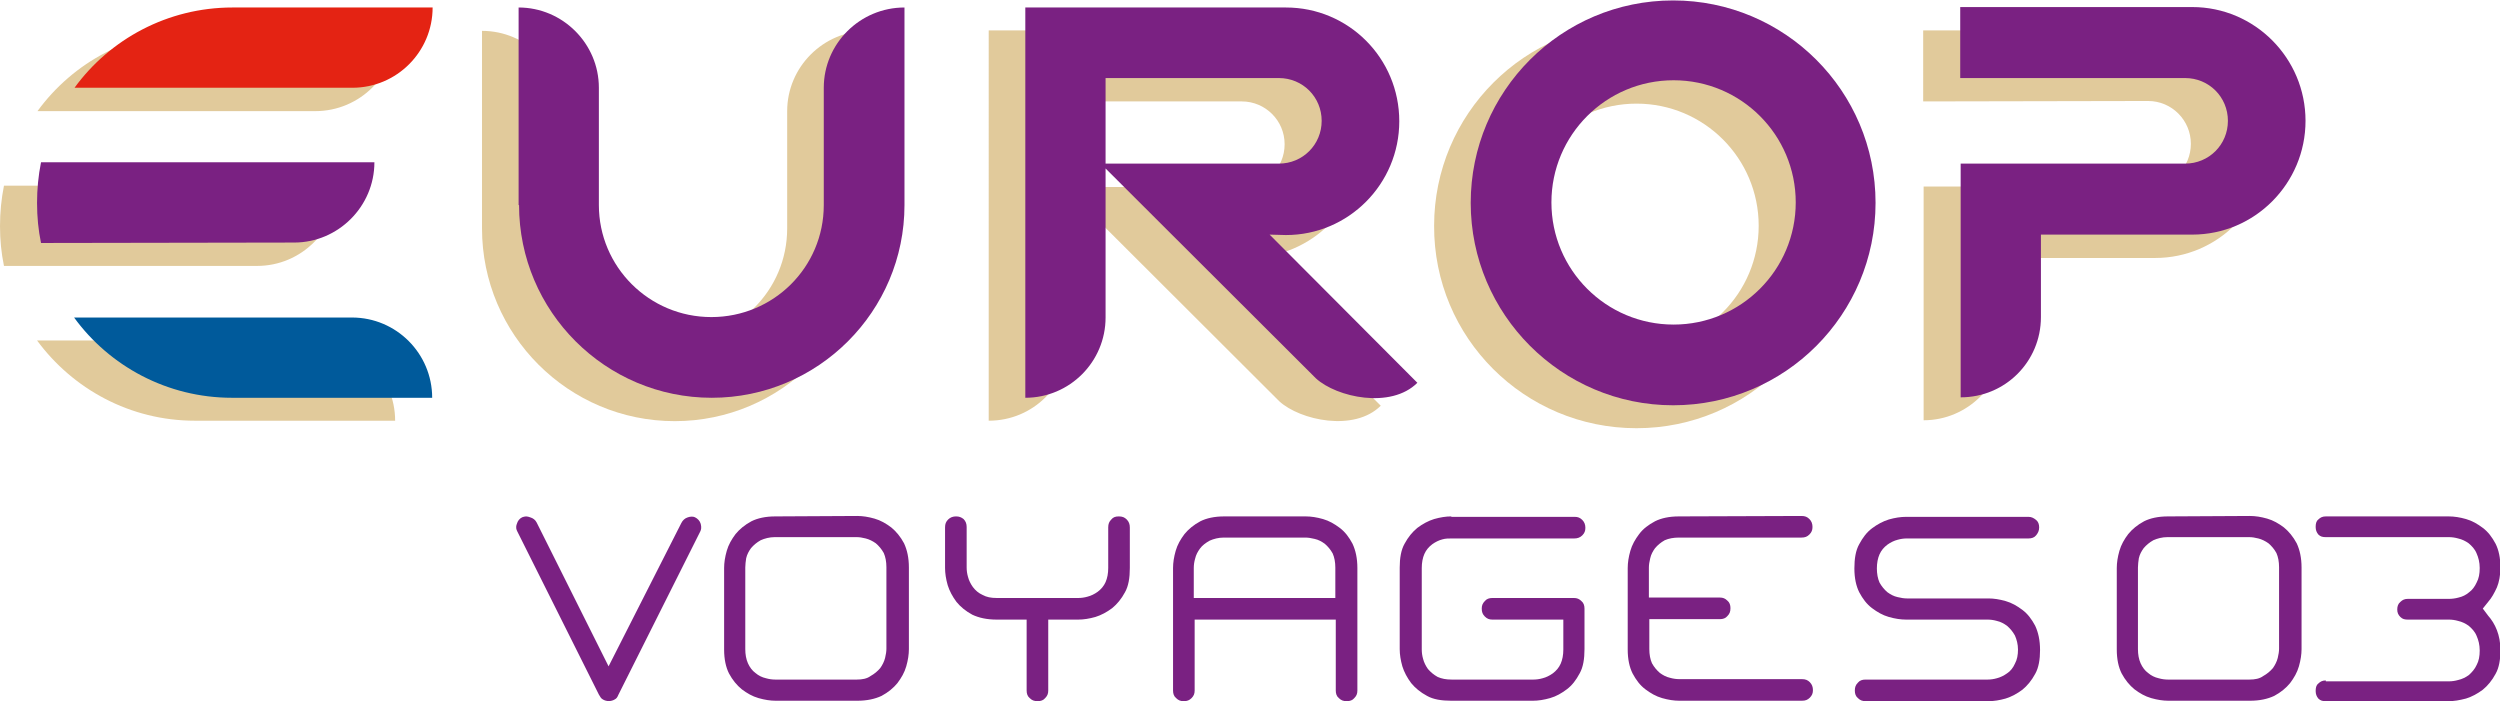
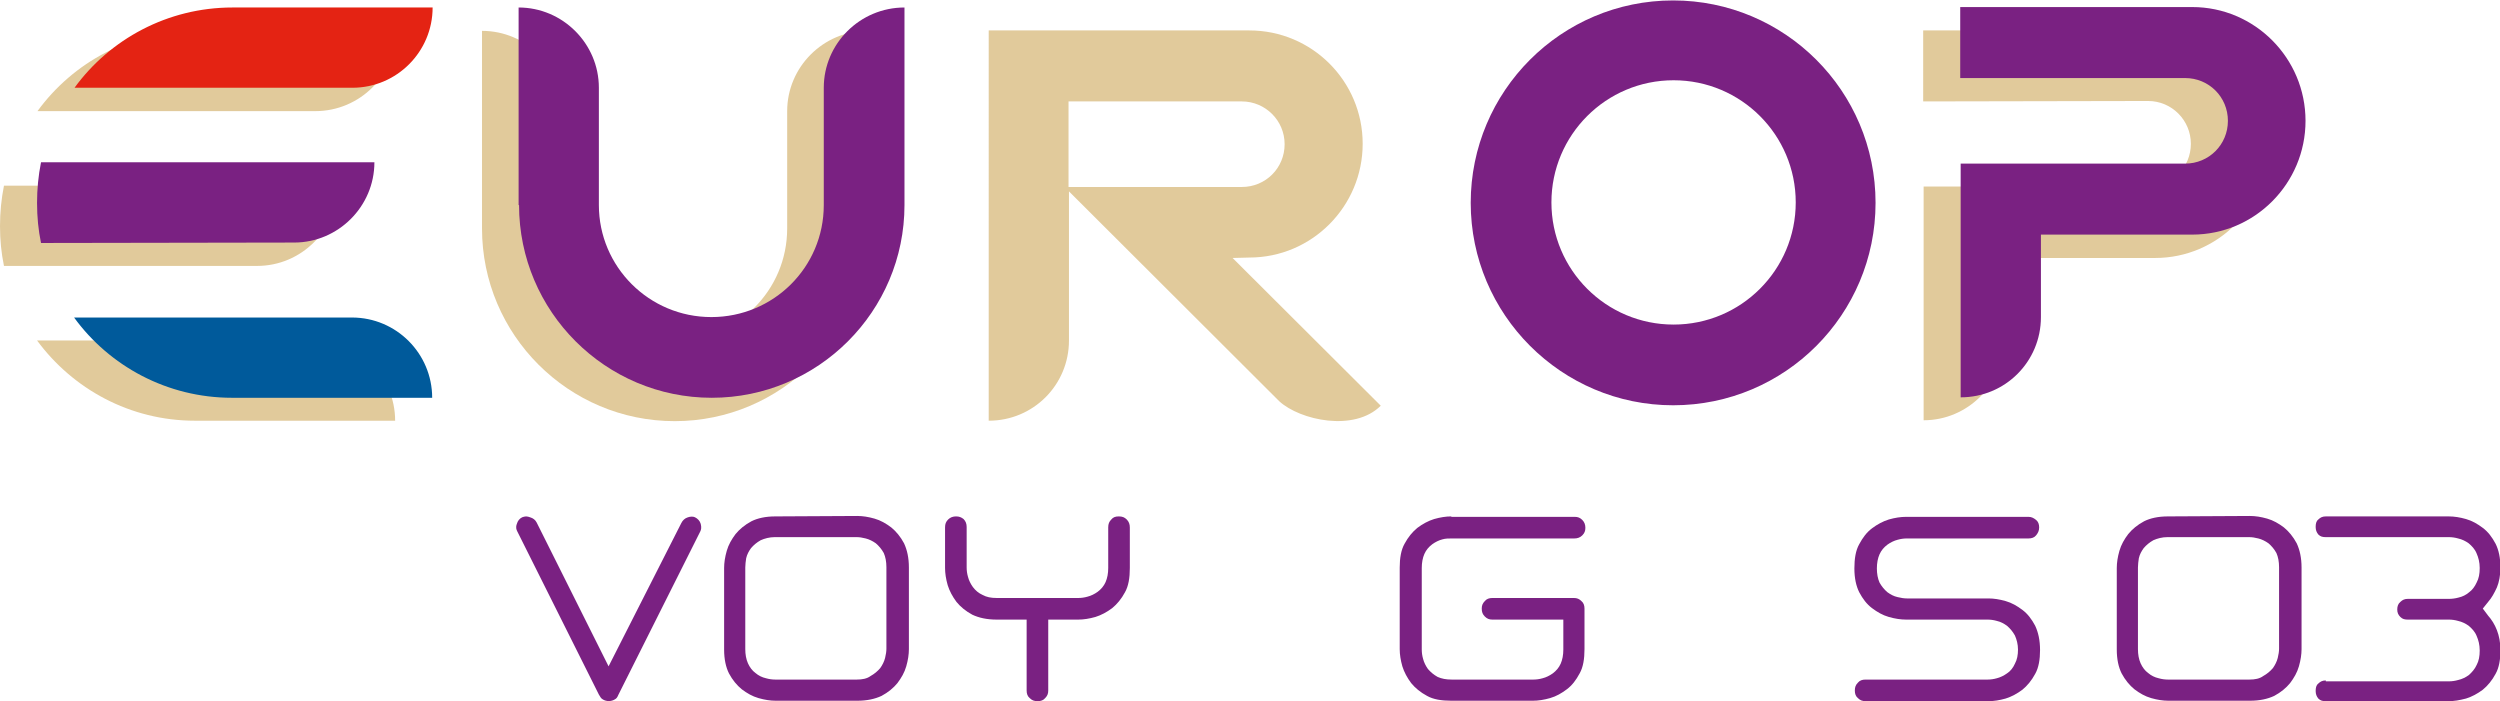
<svg xmlns="http://www.w3.org/2000/svg" version="1.1" id="Calque_1" x="0px" y="0px" viewBox="0 0 566.9 159" enable-background="new 0 0 566.9 159" xml:space="preserve">
  <path fill="#7A2182" d="M119.3,117.1c-0.3,0-0.6,0.1-0.9,0.2c-0.6,0.3-1,0.8-1.2,1.5c-0.3,0.8-0.1,1.3,0.1,1.7l18.5,37  c0.3,0.5,0.5,0.9,0.9,1.1c0.8,0.5,1.9,0.5,2.7,0c0.4-0.2,0.6-0.5,0.8-1l18.6-37.1c0.2-0.4,0.3-0.9,0.1-1.7c-0.2-0.7-0.7-1.2-1.3-1.5  c-0.4-0.2-1-0.2-1.6,0c-0.7,0.2-1.2,0.7-1.5,1.3L138,151.1l-16.3-32.6c-0.3-0.6-0.8-1-1.5-1.2C119.9,117.2,119.6,117.1,119.3,117.1" />
  <path fill="#7A2182" d="M175.8,117.1c-2.2,0-4,0.4-5.4,1.1c-1.5,0.8-2.7,1.8-3.6,2.9c-0.9,1.2-1.6,2.4-2,3.8s-0.6,2.7-0.6,3.9v18.5  c0,2.2,0.4,4,1.1,5.4c0.8,1.5,1.8,2.7,2.9,3.6c1.2,0.9,2.4,1.6,3.8,2c1.4,0.4,2.7,0.6,3.9,0.6h18.5c2.2,0,4-0.4,5.5-1.1  c1.5-0.8,2.7-1.8,3.6-2.9c0.9-1.2,1.6-2.4,2-3.8c0.4-1.4,0.6-2.7,0.6-3.9v-18.5c0-2.2-0.4-4-1.1-5.5c-0.8-1.5-1.8-2.7-2.9-3.6  c-1.2-0.9-2.4-1.6-3.8-2c-1.4-0.4-2.7-0.6-3.9-0.6L175.8,117.1L175.8,117.1z M194.3,154.1h-18.5c-0.7,0-1.4-0.1-2.1-0.3  c-0.9-0.2-1.7-0.6-2.4-1.2c-0.7-0.5-1.3-1.3-1.7-2.2s-0.6-2-0.6-3.2v-18.5c0-0.7,0.1-1.4,0.2-2.1c0.2-0.9,0.6-1.6,1.1-2.3  c0.6-0.7,1.3-1.3,2.2-1.8c0.9-0.4,2-0.7,3.2-0.7h18.5c0.7,0,1.3,0.1,2.1,0.3c0.8,0.2,1.6,0.6,2.3,1.1c0.7,0.6,1.3,1.3,1.8,2.2  c0.4,0.9,0.6,2,0.6,3.2v18.5c0,0.6-0.1,1.3-0.3,2.1s-0.6,1.6-1.1,2.3c-0.6,0.7-1.3,1.3-2.2,1.8C196.6,153.9,195.5,154.1,194.3,154.1  " />
  <path fill="#7A2182" d="M491.6,117.1c-2.2,0-4,0.4-5.4,1.1c-1.5,0.8-2.7,1.8-3.6,2.9c-0.9,1.2-1.6,2.4-2,3.8s-0.6,2.7-0.6,3.9v18.5  c0,2.2,0.4,4,1.1,5.4c0.8,1.5,1.8,2.7,2.9,3.6c1.2,0.9,2.4,1.6,3.8,2s2.7,0.6,3.9,0.6h18.5c2.2,0,4-0.4,5.5-1.1  c1.5-0.8,2.7-1.8,3.6-2.9c0.9-1.2,1.6-2.4,2-3.8c0.4-1.4,0.6-2.7,0.6-3.9v-18.5c0-2.2-0.4-4-1.1-5.5c-0.8-1.5-1.8-2.7-2.9-3.6  c-1.2-0.9-2.4-1.6-3.8-2s-2.7-0.6-3.9-0.6L491.6,117.1L491.6,117.1z M510.1,154.1h-18.5c-0.7,0-1.4-0.1-2.1-0.3  c-0.9-0.2-1.7-0.6-2.4-1.2c-0.7-0.5-1.3-1.3-1.7-2.2s-0.6-2-0.6-3.2v-18.5c0-0.7,0.1-1.4,0.2-2.1c0.2-0.9,0.6-1.6,1.1-2.3  c0.6-0.7,1.3-1.3,2.2-1.8c0.9-0.4,2-0.7,3.2-0.7H510c0.7,0,1.3,0.1,2.1,0.3c0.8,0.2,1.6,0.6,2.3,1.1c0.7,0.6,1.3,1.3,1.8,2.2  c0.4,0.9,0.6,2,0.6,3.2v18.5c0,0.6-0.1,1.3-0.3,2.1c-0.2,0.8-0.6,1.6-1.1,2.3c-0.6,0.7-1.3,1.3-2.2,1.8  C512.4,153.9,511.3,154.1,510.1,154.1" />
  <path fill="#7A2182" d="M216.8,117.1c-0.7,0-1.3,0.2-1.8,0.7s-0.7,1-0.7,1.8v9.2c0,1.2,0.2,2.5,0.6,3.9c0.4,1.3,1.1,2.6,2,3.8  c0.9,1.1,2.1,2.1,3.6,2.9c1.5,0.7,3.3,1.1,5.5,1.1h6.8v16.1c0,0.7,0.2,1.3,0.7,1.7c0.5,0.5,1,0.7,1.8,0.7c0.7,0,1.3-0.2,1.7-0.7  c0.5-0.5,0.7-1,0.7-1.7v-16.1h6.8c1.2,0,2.5-0.2,3.9-0.6c1.3-0.4,2.6-1.1,3.8-2c1.1-0.9,2.1-2.1,2.9-3.6c0.8-1.4,1.1-3.3,1.1-5.5  v-9.2c0-0.7-0.2-1.3-0.7-1.8c-0.5-0.5-1-0.7-1.8-0.7s-1.3,0.2-1.7,0.7c-0.5,0.5-0.7,1-0.7,1.8v9.2c0,1.2-0.2,2.3-0.6,3.2  c-0.4,0.9-1,1.6-1.8,2.2c-0.7,0.5-1.5,0.9-2.3,1.1c-0.7,0.2-1.4,0.3-2.1,0.3H226c-1.3,0-2.3-0.2-3.2-0.7c-0.9-0.4-1.6-1-2.2-1.8  c-0.5-0.7-0.9-1.5-1.1-2.3c-0.2-0.7-0.3-1.4-0.3-2.1v-9.2c0-0.7-0.2-1.3-0.7-1.8C218,117.3,217.5,117.1,216.8,117.1" />
-   <path fill="#7A2182" d="M270.7,140.5h32.2v16.1c0,0.7,0.2,1.3,0.7,1.7c0.5,0.5,1,0.7,1.8,0.7c0.7,0,1.3-0.2,1.7-0.7  c0.5-0.5,0.7-1,0.7-1.7v-27.8c0-2.2-0.4-4-1.1-5.5c-0.8-1.5-1.7-2.7-2.9-3.6c-1.2-0.9-2.4-1.6-3.8-2s-2.7-0.6-3.9-0.6h-18.5  c-2.2,0-4,0.4-5.4,1.1c-1.5,0.8-2.7,1.8-3.6,2.9c-0.9,1.2-1.6,2.4-2,3.8s-0.6,2.7-0.6,3.9v27.8c0,0.7,0.2,1.3,0.7,1.7  c0.5,0.5,1,0.7,1.7,0.7c0.8,0,1.3-0.2,1.8-0.7s0.7-1,0.7-1.7v-16.1H270.7z M302.9,135.6h-32.2v-6.8c0-0.7,0.1-1.4,0.3-2.1  c0.2-0.9,0.6-1.6,1.1-2.3c0.5-0.7,1.3-1.3,2.2-1.8c0.9-0.4,2-0.7,3.2-0.7H296c0.6,0,1.3,0.1,2.1,0.3c0.9,0.2,1.6,0.6,2.3,1.1  c0.7,0.6,1.3,1.3,1.8,2.2c0.4,0.9,0.6,2,0.6,3.2v6.9H302.9z" />
  <path fill="#7A2182" d="M329.1,117.1c-1.2,0-2.5,0.2-3.9,0.6c-1.3,0.4-2.6,1.1-3.8,2c-1.1,0.9-2.1,2.1-2.9,3.6  c-0.8,1.4-1.1,3.3-1.1,5.4v18.5c0,1.2,0.2,2.5,0.6,3.9c0.4,1.3,1.1,2.6,2,3.8c0.9,1.1,2.1,2.1,3.6,2.9c1.4,0.8,3.3,1.1,5.5,1.1h18.5  c1.2,0,2.5-0.2,3.9-0.6c1.4-0.4,2.6-1.1,3.8-2c1.2-0.9,2.1-2.1,2.9-3.6c0.8-1.4,1.1-3.3,1.1-5.5V138c0-0.7-0.2-1.3-0.7-1.7  c-0.5-0.5-1-0.7-1.7-0.7h-18.5c-0.7,0-1.3,0.2-1.7,0.7c-0.5,0.5-0.7,1-0.7,1.7c0,0.8,0.2,1.3,0.7,1.8s1,0.7,1.7,0.7h16.1v6.8  c0,1.2-0.2,2.3-0.6,3.2s-1,1.6-1.8,2.2c-0.7,0.5-1.5,0.9-2.3,1.1c-0.7,0.2-1.4,0.3-2.1,0.3h-18.5c-1.3,0-2.3-0.2-3.2-0.6  c-0.9-0.5-1.6-1.1-2.2-1.8c-0.5-0.7-0.9-1.5-1.1-2.3c-0.2-0.7-0.3-1.4-0.3-2.1v-18.5c0-1.2,0.2-2.3,0.6-3.2c0.4-0.9,1-1.6,1.8-2.2  c0.7-0.5,1.5-0.9,2.3-1.1c0.7-0.2,1.4-0.2,2.1-0.2H357c0.7,0,1.3-0.2,1.8-0.7s0.7-1,0.7-1.7s-0.2-1.3-0.7-1.8s-1-0.7-1.7-0.7h-28  V117.1z" />
-   <path fill="#7A2182" d="M380.7,117.1c-2.2,0-4,0.4-5.4,1.1c-1.5,0.8-2.7,1.7-3.6,2.9c-0.9,1.2-1.6,2.4-2,3.8s-0.6,2.7-0.6,3.9v18.5  c0,2.2,0.4,4,1.1,5.4c0.8,1.5,1.7,2.7,2.9,3.6c1.2,0.9,2.4,1.6,3.8,2s2.7,0.6,3.9,0.6h27.8c0.8,0,1.3-0.2,1.8-0.7s0.7-1,0.7-1.7  s-0.2-1.3-0.7-1.8s-1-0.7-1.8-0.7h-27.8c-0.7,0-1.4-0.1-2.1-0.3c-0.9-0.2-1.6-0.6-2.3-1.1c-0.7-0.6-1.3-1.3-1.8-2.2  c-0.4-0.9-0.6-2-0.6-3.2v-6.8h16c0.7,0,1.3-0.2,1.7-0.7c0.5-0.5,0.7-1,0.7-1.8c0-0.7-0.2-1.3-0.7-1.7c-0.5-0.5-1-0.7-1.7-0.7h-16.1  v-6.8c0-0.6,0.1-1.3,0.3-2.1c0.2-0.9,0.6-1.6,1.1-2.3c0.6-0.7,1.3-1.3,2.2-1.8c0.9-0.4,2-0.6,3.2-0.6h27.8c0.8,0,1.3-0.2,1.8-0.7  s0.7-1,0.7-1.7s-0.2-1.3-0.7-1.8s-1-0.7-1.8-0.7L380.7,117.1L380.7,117.1z" />
  <path fill="#7A2182" d="M423,154.1c-0.7,0-1.3,0.2-1.7,0.7c-0.5,0.5-0.7,1-0.7,1.8c0,0.7,0.2,1.3,0.7,1.7c0.5,0.5,1,0.7,1.8,0.7  h27.8c1.2,0,2.5-0.2,3.9-0.6c1.3-0.4,2.6-1.1,3.8-2c1.1-0.9,2.1-2.1,2.9-3.6c0.8-1.4,1.1-3.3,1.1-5.4c0-2.2-0.4-4-1.1-5.5  c-0.8-1.5-1.7-2.7-2.9-3.6c-1.2-0.9-2.4-1.6-3.8-2s-2.7-0.6-3.9-0.6h-18.5c-0.6,0-1.3-0.1-2.1-0.3c-0.9-0.2-1.6-0.6-2.3-1.1  c-0.7-0.6-1.3-1.3-1.8-2.2c-0.4-0.9-0.6-2-0.6-3.2c0-1.2,0.2-2.3,0.6-3.2c0.4-0.9,1-1.6,1.8-2.2c0.7-0.5,1.5-0.9,2.3-1.1  c0.7-0.2,1.4-0.3,2.1-0.3H460c0.7,0,1.3-0.2,1.7-0.7s0.7-1,0.7-1.8c0-0.7-0.2-1.3-0.7-1.7s-1-0.7-1.7-0.7h-27.8  c-1.2,0-2.5,0.2-3.9,0.6c-1.3,0.4-2.6,1.1-3.8,2c-1.2,0.9-2.1,2.1-2.9,3.6c-0.8,1.4-1.1,3.3-1.1,5.5c0,2.2,0.4,4,1.1,5.4  c0.8,1.5,1.7,2.7,2.9,3.6c1.2,0.9,2.4,1.6,3.8,2s2.7,0.6,3.9,0.6h18.5c0.7,0,1.4,0.1,2.1,0.3c0.9,0.2,1.6,0.6,2.3,1.1  c0.7,0.6,1.3,1.3,1.8,2.2c0.4,0.9,0.7,2,0.7,3.2s-0.2,2.3-0.7,3.2c-0.4,0.9-1,1.7-1.8,2.2c-0.7,0.5-1.5,0.9-2.3,1.1  c-0.7,0.2-1.4,0.3-2.1,0.3H423z" />
-   <path fill="#E1CA9B" d="M343.4,51.2c0-15.3,12.4-27.7,27.7-27.7c15.3,0,27.7,12.4,27.7,27.7s-12.4,27.7-27.7,27.7  S343.4,66.5,343.4,51.2 M371.1,97.1c25.4,0,45.9-20.6,45.9-45.9c0-25.4-20.6-45.9-45.9-45.9c-25.4,0-45.9,20.6-45.9,45.9  C325.1,76.6,345.7,97.1,371.1,97.1" />
  <path fill="#E1CA9B" d="M44.2,95.4c-14.7,0-27.7-7.2-35.8-18.2h63c10.1,0,18.2,8.2,18.2,18.2C89.6,95.4,44.2,95.4,44.2,95.4z" />
  <path fill="#E1CA9B" d="M44.3,7C29.6,7,16.6,14.1,8.5,25.2h63C81.6,25.2,89.8,17,89.8,7H44.3z" />
  <path fill="#E1CA9B" d="M0.9,60.3c-0.6-2.9-0.9-5.9-0.9-9c0-3.1,0.3-6.2,0.9-9.2h75.6c0,10.1-8.2,18.2-18.2,18.2H0.9z" />
  <path fill="#E1CA9B" d="M109.3,51.8c0,24.1,19.6,43.7,43.7,43.7s43.7-19.6,43.7-43.7V7c-10,0-18.2,8.2-18.2,18.2v26.6  c0,14.1-11.4,25.4-25.5,25.4s-25.5-11.4-25.5-25.4V25.2c0-10.1-8.2-18.2-18.2-18.2V51.8z" />
  <path fill="#E1CA9B" d="M488.7,58.5c14.2,0,25.7-11.6,25.7-25.8S502.9,6.9,488.7,6.9h-52.6V23l51-0.1c5.4,0,9.7,4.4,9.7,9.7  c0,5.4-4.3,9.7-9.7,9.7h-50.9v53c10,0,18.2-8.2,18.2-18.2V58.5H488.7z" />
  <path fill="#E1CA9B" d="M279.5,58.5L313.1,92c-6,6-18.3,3.3-23-1l-47.7-47.6v33.8c0,10.1-8.1,18.2-18.2,18.2V6.9h59.1  c14.2,0,25.7,11.5,25.7,25.7s-11.5,25.8-25.7,25.8L279.5,58.5z M242.3,42.4h39.3c5.4,0,9.7-4.3,9.7-9.7s-4.4-9.7-9.7-9.7h-39.3V42.4  z" />
  <path fill="#7A2182" d="M351.8,45.9c0-15.3,12.4-27.7,27.7-27.7c15.3,0,27.7,12.4,27.7,27.7s-12.4,27.7-27.7,27.7  C364.2,73.6,351.8,61.2,351.8,45.9 M379.4,91.9c25.4,0,45.9-20.6,45.9-45.9c0-25.4-20.6-45.9-45.9-45.9c-25.4,0-45.9,20.6-45.9,45.9  S354.1,91.9,379.4,91.9" />
  <path fill="#005A9B" d="M52.6,90.2C37.9,90.2,24.8,83,16.8,72h63C89.9,72,98,80.2,98,90.2H52.6z" />
  <path fill="#E42313" d="M52.7,1.7C38,1.7,24.9,8.9,16.9,19.9h63c10.1,0,18.2-8.2,18.2-18.2C98.1,1.7,52.7,1.7,52.7,1.7z" />
  <path fill="#7A2182" d="M9.3,55.1c-0.6-2.9-0.9-5.9-0.9-9.1c0-3.1,0.3-6.2,0.9-9.2h75.6c0,10-8.2,18.2-18.2,18.2L9.3,55.1L9.3,55.1z  " />
  <path fill="#7A2182" d="M117.7,46.5c0,24.1,19.6,43.7,43.7,43.7s43.7-19.6,43.7-43.7V1.7c-10.1,0-18.3,8.2-18.3,18.2v26.6  c0,14.1-11.4,25.4-25.5,25.4s-25.5-11.4-25.5-25.4V19.9c0-10-8.2-18.2-18.2-18.2v44.8H117.7z" />
  <path fill="#7A2182" d="M497.1,53.2c14.2,0,25.7-11.6,25.7-25.8S511.3,1.6,497.1,1.6h-52.6v16.1h51c5.4,0,9.7,4.3,9.7,9.7  s-4.3,9.7-9.7,9.7h-50.9v53c10.1,0,18.2-8.1,18.2-18.2V53.2H497.1z" />
-   <path fill="#7A2182" d="M287.9,53.2l33.5,33.6c-6,6-18.3,3.3-23-1l-47.7-47.6V72c0,10-8.1,18.2-18.2,18.2V1.7h59.1  c14.2,0,25.7,11.5,25.7,25.8c0,14.2-11.5,25.8-25.7,25.8L287.9,53.2z M250.7,37.1H290c5.4,0,9.7-4.3,9.7-9.7s-4.3-9.7-9.7-9.7h-39.3  V37.1z" />
  <path fill="#7A2182" d="M527.4,154.3c-0.7,0-1.2,0.2-1.7,0.7c-0.5,0.4-0.6,1-0.6,1.7s0.2,1.2,0.6,1.7c0.5,0.5,1,0.6,1.7,0.6h27.9  c1.1,0,2.4-0.2,3.9-0.6c1.3-0.4,2.6-1.1,3.8-2c1.1-0.9,2.1-2.1,2.9-3.6c0.8-1.4,1.1-3.3,1.1-5.4c0-1.7-0.3-3.2-0.8-4.5  s-1.2-2.4-2-3.3L563,138l1.2-1.5c0.8-0.9,1.4-2,2-3.3c0.5-1.2,0.8-2.8,0.8-4.5c0-2.2-0.4-4-1.1-5.4c-0.8-1.5-1.7-2.7-2.9-3.6  s-2.4-1.6-3.8-2c-1.4-0.4-2.7-0.6-3.9-0.6h-27.9c-0.7,0-1.2,0.2-1.7,0.7c-0.5,0.4-0.6,1-0.6,1.7s0.2,1.2,0.6,1.7  c0.5,0.5,1,0.6,1.7,0.6h27.9c0.7,0,1.4,0.1,2.1,0.3c0.9,0.2,1.7,0.6,2.4,1.1c0.7,0.6,1.4,1.3,1.8,2.3c0.4,0.9,0.7,2,0.7,3.3  s-0.2,2.4-0.7,3.3c-0.4,0.9-1,1.7-1.7,2.2c-0.7,0.6-1.5,1-2.4,1.2c-0.7,0.2-1.5,0.3-2.2,0.3H546c-0.7,0-1.2,0.2-1.7,0.7  c-0.5,0.4-0.7,1-0.7,1.7s0.2,1.2,0.7,1.7s1,0.6,1.7,0.6h9.3c0.7,0,1.4,0.1,2.1,0.3c0.9,0.2,1.7,0.6,2.4,1.1c0.7,0.6,1.4,1.3,1.8,2.3  c0.4,0.9,0.7,2,0.7,3.3s-0.2,2.4-0.7,3.3c-0.4,0.9-1.1,1.7-1.8,2.3c-0.7,0.5-1.5,0.9-2.4,1.1c-0.7,0.2-1.4,0.3-2.1,0.3h-27.9V154.3z  " />
</svg>